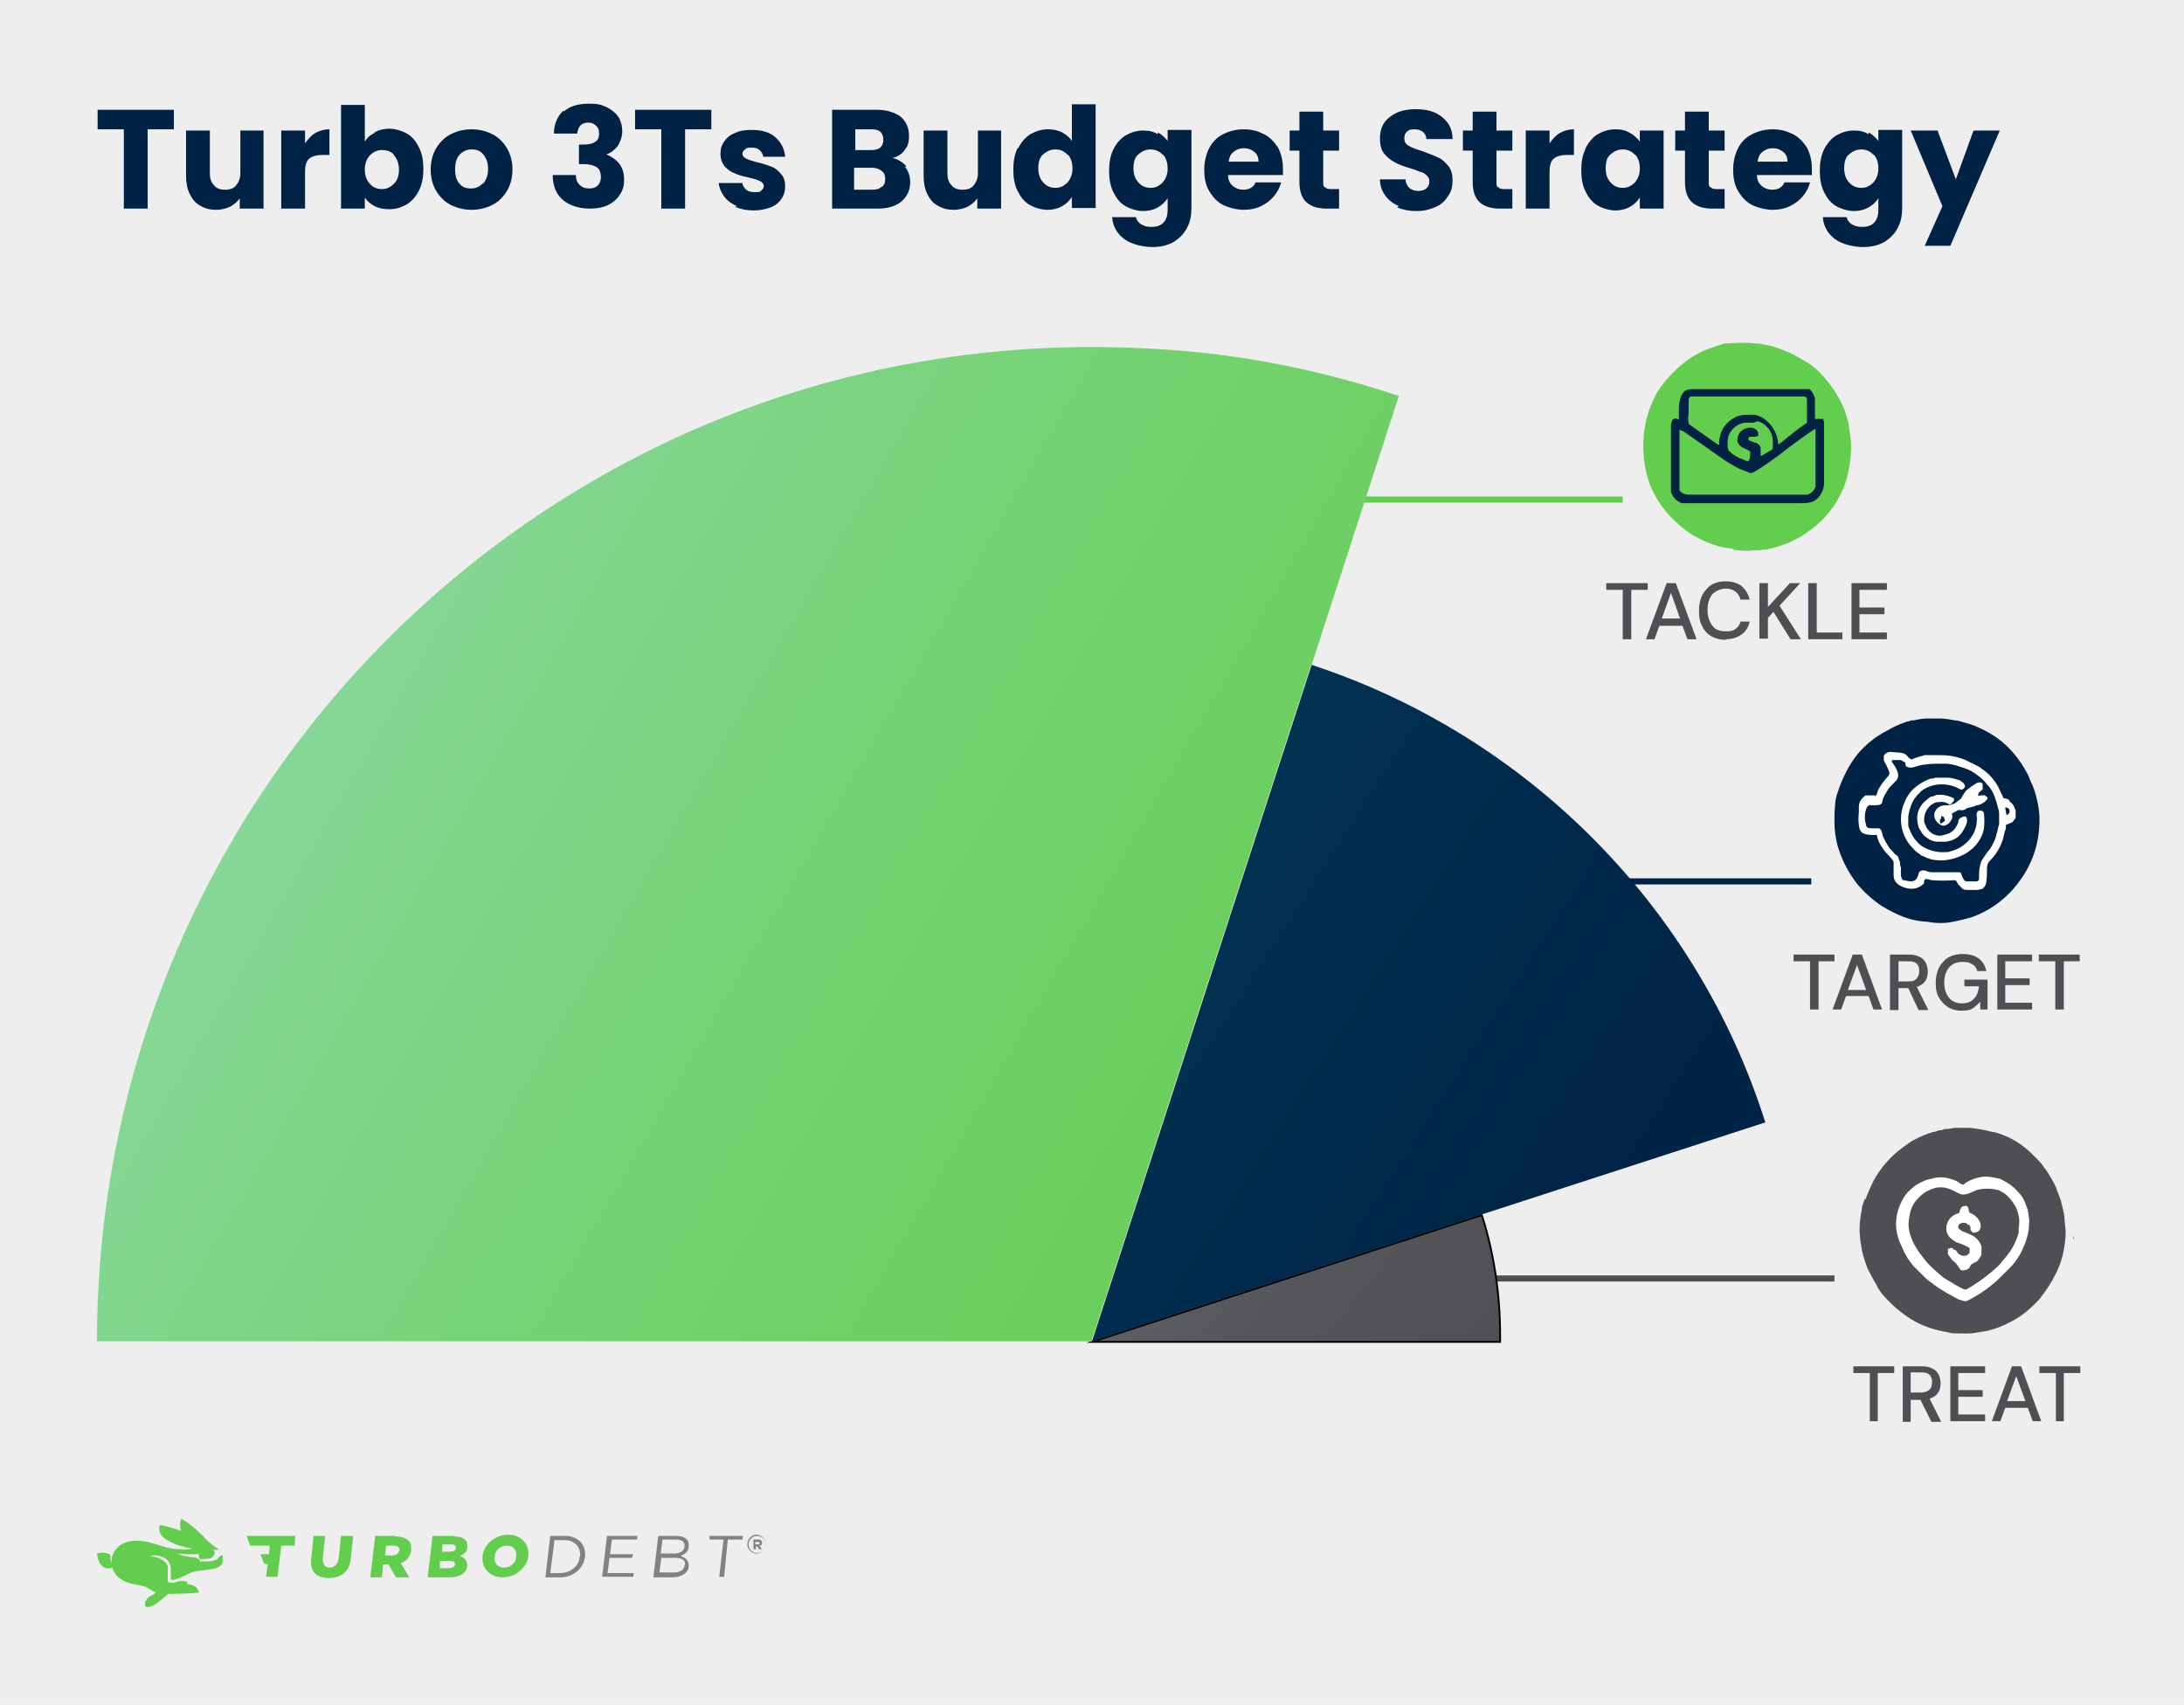
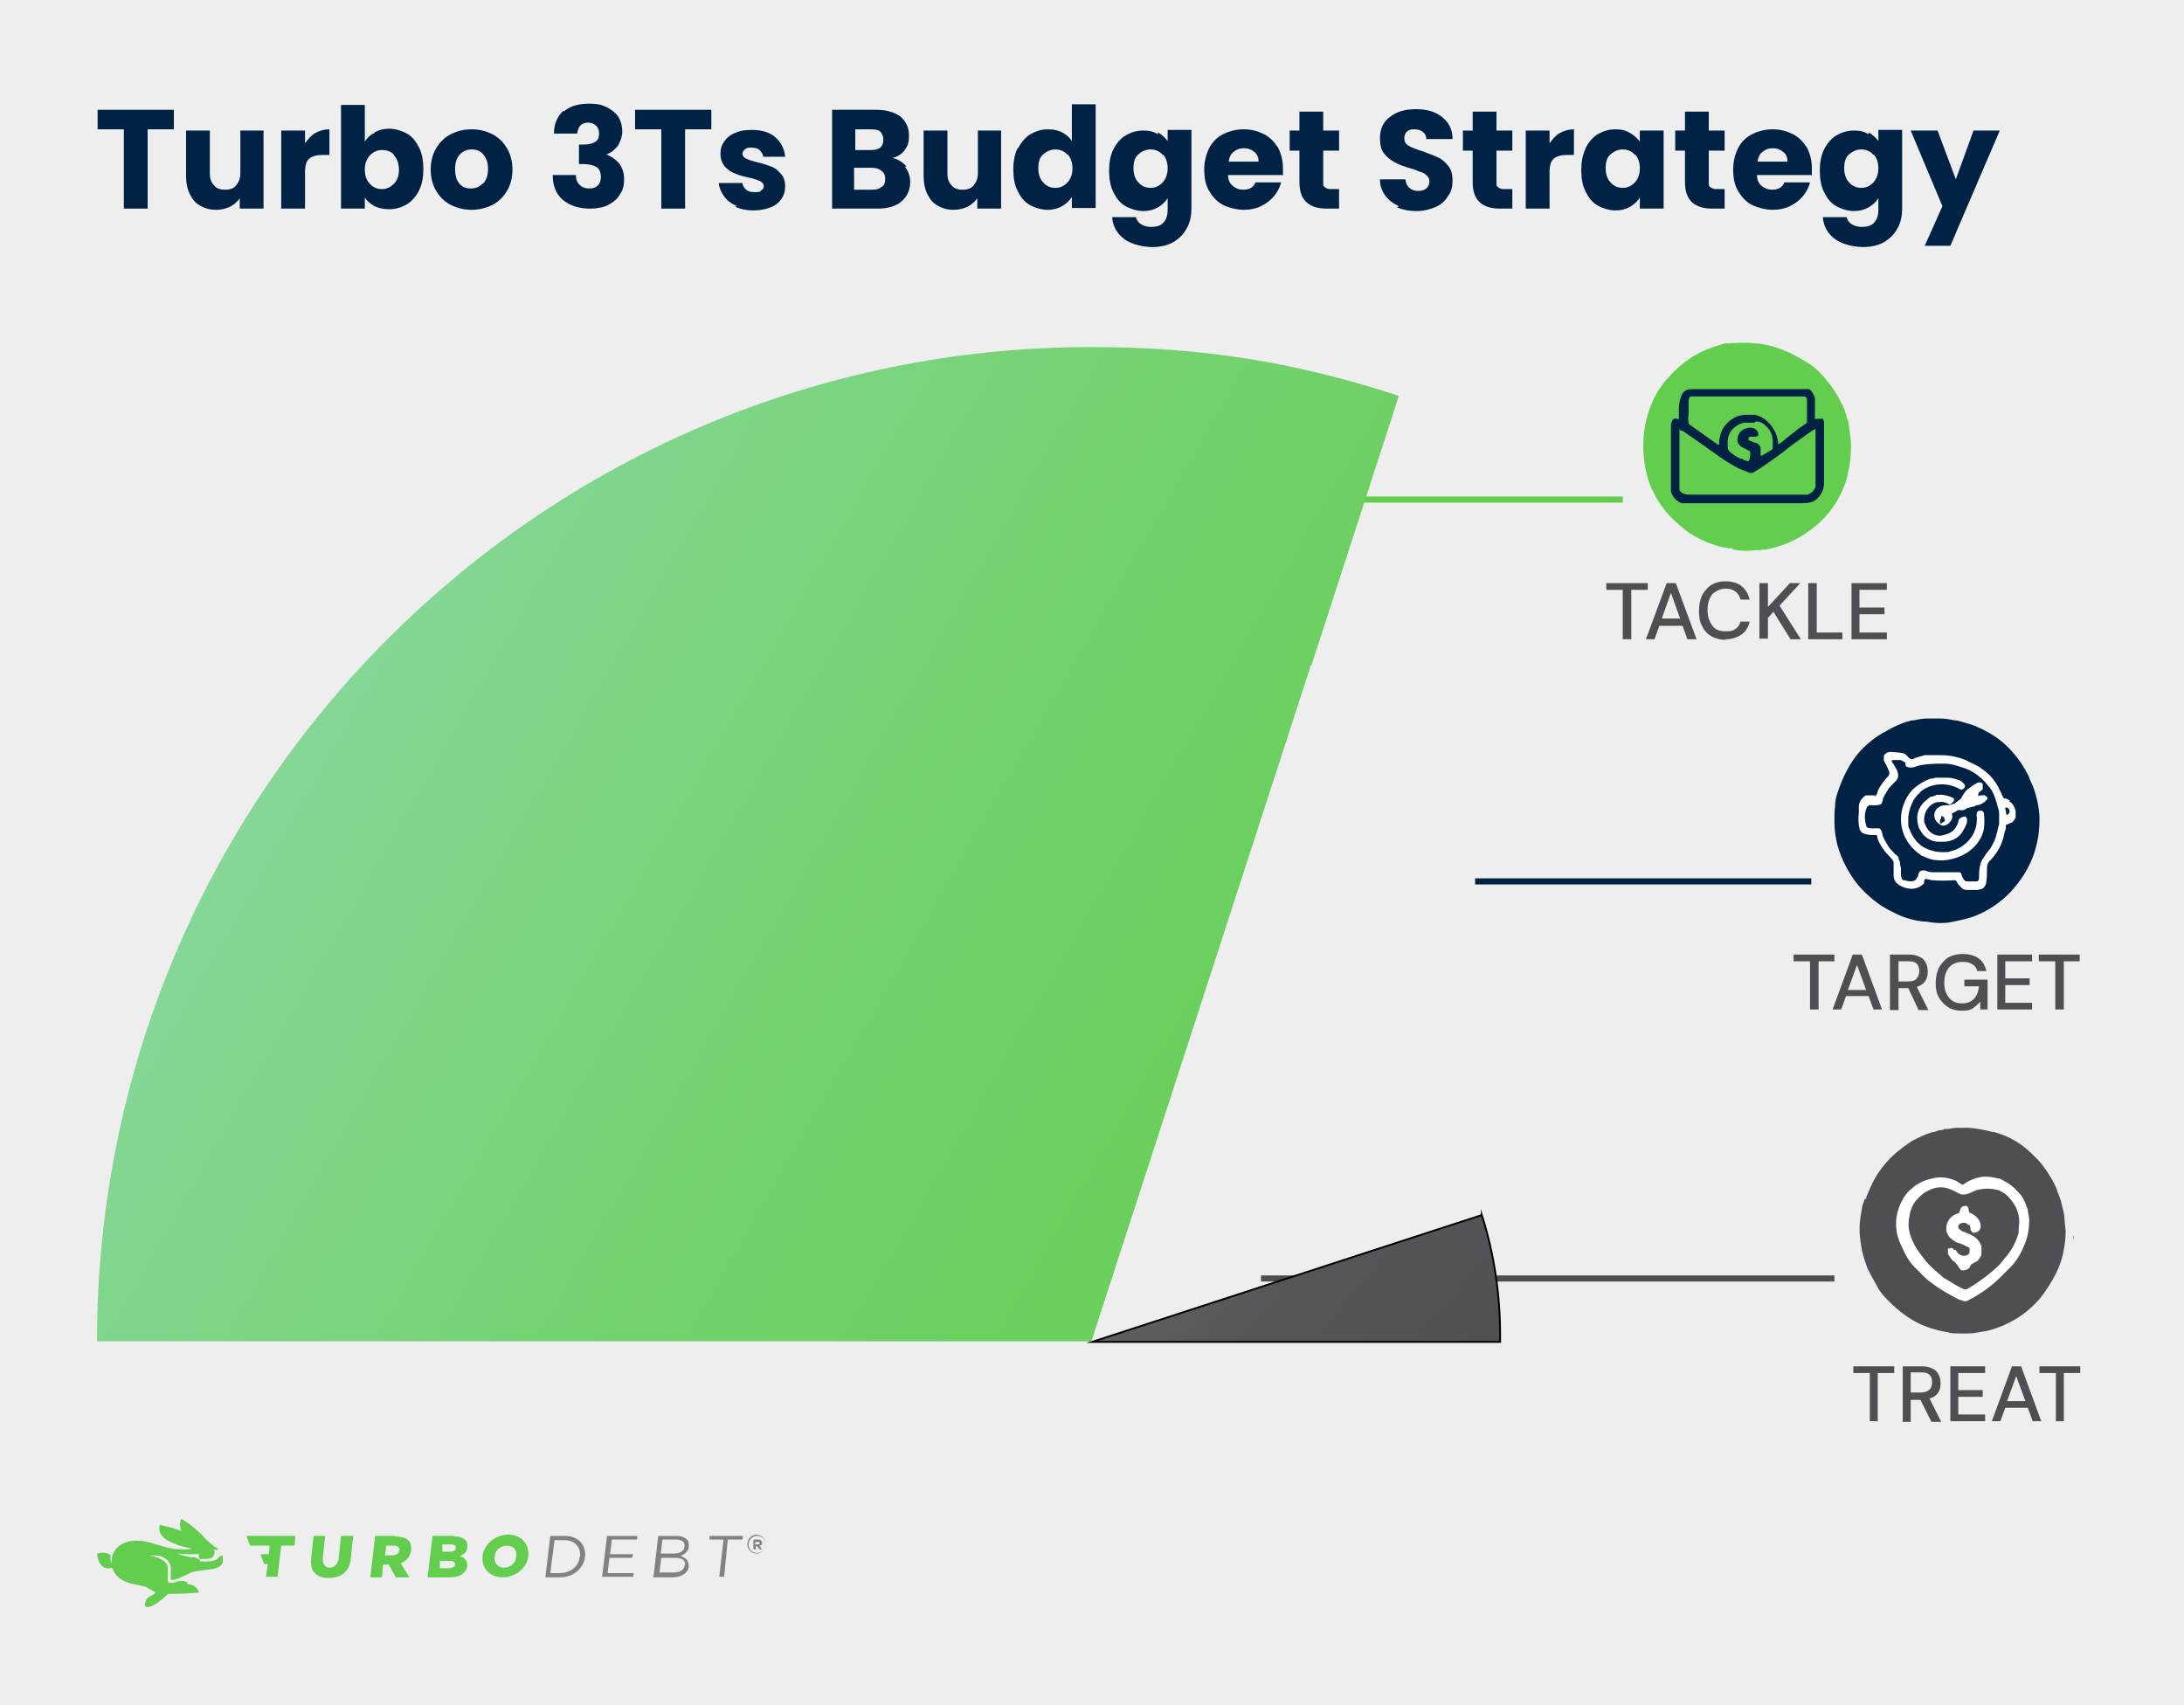
<svg xmlns="http://www.w3.org/2000/svg" id="Layer_1" version="1.1" viewBox="0 0 358 279.5">
  <defs>
    <style>
      .st0, .st1, .st2, .st3 {
        fill: none;
      }

      .st4 {
        fill: url(#linear-gradient2);
      }

      .st5 {
        fill: url(#linear-gradient1);
      }

      .st6 {
        fill: #828282;
      }

      .st1 {
        stroke: #4d4f53;
      }

      .st1, .st7, .st2, .st3 {
        stroke-miterlimit: 10;
      }

      .st8 {
        fill: #024;
      }

      .st7 {
        fill: url(#linear-gradient);
        stroke: #000;
        stroke-width: .3px;
      }

      .st9 {
        fill: #4d4f53;
      }

      .st10 {
        fill: #fff;
      }

      .st11 {
        fill: #63ce4d;
      }

      .st2 {
        stroke: #024;
      }

      .st12 {
        fill: #eee;
      }

      .st13 {
        fill: #636462;
      }

      .st3 {
        stroke: #63ce4d;
      }
    </style>
    <linearGradient id="linear-gradient" x1="136.8" y1="146.5" x2="244.1" y2="237.8" gradientUnits="userSpaceOnUse">
      <stop offset="0" stop-color="#828282" />
      <stop offset=".4" stop-color="#68696b" />
      <stop offset=".7" stop-color="#545659" />
      <stop offset="1" stop-color="#4d4f53" />
    </linearGradient>
    <linearGradient id="linear-gradient1" x1="120.9" y1="113.5" x2="305.2" y2="231.6" gradientUnits="userSpaceOnUse">
      <stop offset="0" stop-color="#00516d" />
      <stop offset=".2" stop-color="#004260" />
      <stop offset=".4" stop-color="#003050" />
      <stop offset=".7" stop-color="#002547" />
      <stop offset="1" stop-color="#024" />
    </linearGradient>
    <linearGradient id="linear-gradient2" x1="53" y1="102.4" x2="339.3" y2="267.1" gradientUnits="userSpaceOnUse">
      <stop offset="0" stop-color="#87d899" />
      <stop offset=".1" stop-color="#7fd589" />
      <stop offset=".3" stop-color="#73d26f" />
      <stop offset=".5" stop-color="#6acf5c" />
      <stop offset=".8" stop-color="#64ce50" />
      <stop offset="1" stop-color="#63ce4d" />
    </linearGradient>
  </defs>
  <rect class="st12" x="0" width="358" height="279.5" />
  <g>
    <path class="st8" d="M28.5,18v3.2h-4.3v13h-3.9v-13h-4.3v-3.2h12.5Z" />
    <path class="st8" d="M43.2,21.4v12.8h-3.9v-1.7c-.4.6-.9,1-1.6,1.4-.7.3-1.4.5-2.3.5s-1.8-.2-2.6-.7c-.8-.4-1.3-1.1-1.7-1.9-.4-.8-.6-1.8-.6-2.9v-7.5h3.9v7c0,.9.2,1.5.7,2,.4.5,1,.7,1.8.7s1.4-.2,1.8-.7c.4-.5.7-1.1.7-2v-7h3.9Z" />
    <path class="st8" d="M51.7,21.8c.7-.4,1.5-.6,2.3-.6v4.2h-1.1c-1,0-1.7.2-2.2.6-.5.4-.7,1.2-.7,2.2v6h-3.9v-12.8h3.9v2.1c.5-.7,1-1.3,1.7-1.7Z" />
    <path class="st8" d="M61.4,21.7c.7-.4,1.5-.6,2.4-.6s2,.3,2.9.8c.9.5,1.5,1.3,2,2.3.5,1,.7,2.2.7,3.5s-.2,2.5-.7,3.5c-.5,1-1.2,1.8-2,2.3-.9.5-1.8.8-2.9.8s-1.7-.2-2.4-.5c-.7-.4-1.2-.8-1.6-1.4v1.8h-3.9v-17h3.9v6c.4-.6.9-1.1,1.6-1.4ZM64.6,25.4c-.5-.6-1.2-.8-2-.8s-1.4.3-2,.9c-.5.6-.8,1.3-.8,2.3s.3,1.8.8,2.3c.5.6,1.2.9,2,.9s1.4-.3,2-.9c.6-.6.8-1.4.8-2.3s-.3-1.8-.8-2.3Z" />
    <path class="st8" d="M73.9,33.6c-1-.5-1.8-1.3-2.4-2.3-.6-1-.9-2.2-.9-3.5s.3-2.5.9-3.5c.6-1,1.4-1.8,2.4-2.3,1-.5,2.1-.8,3.4-.8s2.4.3,3.4.8c1,.5,1.8,1.3,2.4,2.3.6,1,.9,2.2.9,3.5s-.3,2.5-.9,3.5c-.6,1-1.4,1.8-2.4,2.3-1,.5-2.2.8-3.4.8s-2.4-.3-3.4-.8ZM79.2,30.1c.5-.6.8-1.3.8-2.4s-.3-1.8-.8-2.4c-.5-.6-1.1-.8-1.9-.8s-1.4.3-1.9.8c-.5.5-.8,1.3-.8,2.4s.2,1.8.7,2.4c.5.6,1.1.8,1.9.8s1.4-.3,1.9-.8Z" />
    <path class="st8" d="M92.4,18.3c1-.9,2.4-1.3,4.1-1.3s2.1.2,3,.6c.8.4,1.4.9,1.9,1.6.4.7.6,1.5.6,2.3s-.3,1.8-.8,2.5c-.5.6-1.1,1.1-1.8,1.3h0c.9.4,1.6.9,2.1,1.5.5.7.8,1.5.8,2.6s-.2,1.8-.7,2.5c-.4.7-1.1,1.3-1.9,1.7s-1.8.6-3,.6c-1.8,0-3.3-.5-4.4-1.4-1.1-.9-1.7-2.3-1.7-4.1h3.8c0,.7.2,1.2.6,1.6.4.4.9.6,1.6.6s1.1-.2,1.4-.5c.3-.3.5-.8.5-1.4s-.2-1.3-.7-1.6c-.5-.3-1.2-.5-2.2-.5h-.7v-3.2h.7c.8,0,1.4-.1,1.9-.4.5-.3.7-.7.7-1.4s-.2-1-.5-1.3c-.3-.3-.7-.5-1.3-.5s-1,.2-1.3.5c-.3.4-.4.8-.5,1.3h-3.8c0-1.6.6-2.9,1.6-3.8Z" />
    <path class="st8" d="M116.6,18v3.2h-4.3v13h-3.9v-13h-4.3v-3.2h12.5Z" />
    <path class="st8" d="M120.8,33.8c-.9-.4-1.6-.9-2.1-1.6-.5-.7-.8-1.4-.9-2.2h3.9c0,.4.3.8.6,1.1.4.3.8.4,1.4.4s.9,0,1.1-.3c.3-.2.4-.4.4-.7s-.2-.6-.6-.8c-.4-.2-1-.4-1.9-.6-.9-.2-1.7-.4-2.3-.7-.6-.2-1.1-.6-1.6-1.1-.4-.5-.7-1.2-.7-2.1s.2-1.4.6-2c.4-.6,1-1.1,1.8-1.4.8-.4,1.7-.5,2.8-.5,1.6,0,2.9.4,3.8,1.2.9.8,1.5,1.9,1.6,3.2h-3.6c0-.4-.3-.8-.6-1.1-.3-.3-.8-.4-1.3-.4s-.8,0-1.1.3c-.2.2-.4.4-.4.7s.2.6.6.8c.4.2,1,.4,1.8.6,1,.2,1.7.5,2.3.7.6.2,1.1.6,1.6,1.2.5.5.7,1.2.7,2.1,0,.8-.2,1.4-.6,2-.4.6-1,1.1-1.8,1.4-.8.3-1.7.5-2.8.5s-2.1-.2-3-.6Z" />
    <path class="st8" d="M148.3,27.3c.6.7.9,1.6.9,2.5,0,1.4-.5,2.4-1.4,3.2-.9.8-2.3,1.2-3.9,1.2h-7.5v-16.2h7.3c1.6,0,2.9.4,3.9,1.1.9.8,1.4,1.8,1.4,3.1s-.2,1.7-.7,2.4-1.2,1.1-2,1.3c.9.2,1.7.7,2.3,1.4ZM140.2,24.6h2.6c.6,0,1.1-.1,1.5-.4.3-.3.5-.7.5-1.3s-.2-1-.5-1.3-.8-.4-1.5-.4h-2.6v3.4ZM144.6,30.6c.4-.3.5-.7.5-1.3s-.2-1-.6-1.3c-.4-.3-.9-.5-1.6-.5h-2.9v3.6h2.9c.7,0,1.2-.1,1.5-.4Z" />
    <path class="st8" d="M164.1,21.4v12.8h-3.9v-1.7c-.4.6-.9,1-1.6,1.4-.7.3-1.4.5-2.3.5s-1.8-.2-2.6-.7c-.8-.4-1.3-1.1-1.7-1.9-.4-.8-.6-1.8-.6-2.9v-7.5h3.9v7c0,.9.2,1.5.7,2,.4.5,1,.7,1.8.7s1.4-.2,1.8-.7c.4-.5.7-1.1.7-2v-7h3.9Z" />
    <path class="st8" d="M166.9,24.3c.5-1,1.2-1.8,2-2.3.9-.5,1.8-.8,2.9-.8s1.6.2,2.3.5c.7.4,1.2.8,1.6,1.4v-6h3.9v17h-3.9v-1.8c-.4.6-.9,1.1-1.6,1.5s-1.5.6-2.4.6-2-.3-2.9-.8c-.9-.5-1.5-1.3-2-2.3-.5-1-.7-2.2-.7-3.5s.2-2.5.7-3.5ZM175,25.4c-.5-.6-1.2-.9-2-.9s-1.4.3-2,.8-.8,1.3-.8,2.3.3,1.8.8,2.3c.5.6,1.2.9,2,.9s1.4-.3,2-.9c.5-.6.8-1.3.8-2.3s-.3-1.8-.8-2.3Z" />
    <path class="st8" d="M189.8,21.7c.7.4,1.2.9,1.6,1.4v-1.8h3.9v12.8c0,1.2-.2,2.3-.7,3.2-.5,1-1.2,1.7-2.1,2.3-1,.6-2.2.9-3.6.9s-3.4-.4-4.6-1.3c-1.2-.9-1.9-2.1-2-3.6h3.9c.1.5.4.9.9,1.2.5.3,1,.4,1.7.4s1.5-.2,1.9-.7c.5-.5.7-1.2.7-2.2v-1.8c-.4.6-.9,1.1-1.6,1.5-.7.4-1.5.6-2.4.6s-2-.3-2.9-.8c-.9-.5-1.5-1.3-2-2.3-.5-1-.7-2.2-.7-3.5s.2-2.5.7-3.5c.5-1,1.2-1.8,2-2.3.9-.5,1.8-.8,2.9-.8s1.7.2,2.4.6ZM190.6,25.4c-.5-.6-1.2-.9-2-.9s-1.4.3-2,.8-.8,1.3-.8,2.3.3,1.8.8,2.3c.5.6,1.2.9,2,.9s1.4-.3,2-.9c.5-.6.8-1.3.8-2.3s-.3-1.8-.8-2.3Z" />
    <path class="st8" d="M210.2,28.7h-8.9c0,.8.3,1.4.8,1.8.5.4,1,.6,1.7.6,1,0,1.7-.4,2-1.2h4.2c-.2.8-.6,1.6-1.2,2.3-.6.7-1.3,1.2-2.1,1.6s-1.8.6-2.8.6-2.4-.3-3.4-.8c-1-.5-1.7-1.3-2.3-2.3-.6-1-.8-2.2-.8-3.5s.3-2.5.8-3.5c.5-1,1.3-1.8,2.3-2.3,1-.5,2.1-.8,3.4-.8s2.3.3,3.3.8c1,.5,1.7,1.3,2.3,2.2.5,1,.8,2.1.8,3.4s0,.8,0,1.2ZM206.3,26.5c0-.7-.2-1.2-.7-1.6-.5-.4-1-.6-1.7-.6s-1.2.2-1.7.6c-.5.4-.7.9-.8,1.6h4.9Z" />
    <path class="st8" d="M219.5,30.9v3.3h-2c-1.4,0-2.5-.3-3.3-1-.8-.7-1.2-1.8-1.2-3.4v-5.1h-1.6v-3.3h1.6v-3.1h3.9v3.1h2.6v3.3h-2.6v5.2c0,.4,0,.7.3.8.2.2.5.3.9.3h1.4Z" />
    <path class="st8" d="M229.3,33.8c-.9-.4-1.7-1-2.2-1.7-.6-.8-.9-1.7-.9-2.7h4.2c0,.6.3,1.1.6,1.4.4.3.8.5,1.4.5s1-.1,1.4-.4c.3-.3.5-.6.5-1.1s-.1-.7-.4-1c-.3-.3-.6-.5-1-.6s-.9-.4-1.7-.6c-1-.3-1.9-.6-2.6-1s-1.2-.8-1.7-1.4c-.5-.6-.7-1.5-.7-2.5,0-1.5.5-2.7,1.6-3.5,1.1-.9,2.5-1.3,4.3-1.3s3.2.4,4.3,1.3,1.7,2,1.7,3.6h-4.3c0-.5-.2-.9-.6-1.2-.4-.3-.8-.4-1.4-.4s-.9.1-1.2.4c-.3.3-.4.6-.4,1.1s.2.9.7,1.2c.5.3,1.3.6,2.3.9,1,.4,1.9.7,2.5,1,.7.3,1.2.8,1.7,1.4.5.6.7,1.4.7,2.4s-.2,1.8-.7,2.5c-.5.8-1.1,1.4-2,1.8s-1.9.7-3.2.7-2.2-.2-3.2-.6Z" />
    <path class="st8" d="M247.9,30.9v3.3h-2c-1.4,0-2.5-.3-3.3-1-.8-.7-1.2-1.8-1.2-3.4v-5.1h-1.6v-3.3h1.6v-3.1h3.9v3.1h2.6v3.3h-2.6v5.2c0,.4,0,.7.3.8.2.2.5.3.9.3h1.4Z" />
    <path class="st8" d="M255.7,21.8c.7-.4,1.5-.6,2.3-.6v4.2h-1.1c-1,0-1.7.2-2.2.6-.5.4-.7,1.2-.7,2.2v6h-3.9v-12.8h3.9v2.1c.5-.7,1-1.3,1.7-1.7Z" />
    <path class="st8" d="M259.9,24.3c.5-1,1.2-1.8,2-2.3.9-.5,1.8-.8,2.9-.8s1.7.2,2.4.6c.7.4,1.2.9,1.6,1.4v-1.8h3.9v12.8h-3.9v-1.8c-.4.6-.9,1.1-1.6,1.5-.7.4-1.5.6-2.4.6s-2-.3-2.9-.8c-.9-.5-1.5-1.3-2-2.3-.5-1-.7-2.2-.7-3.5s.2-2.5.7-3.5ZM268,25.4c-.5-.6-1.2-.9-2-.9s-1.4.3-2,.8-.8,1.3-.8,2.3.3,1.8.8,2.3c.5.6,1.2.9,2,.9s1.4-.3,2-.9c.5-.6.8-1.3.8-2.3s-.3-1.8-.8-2.3Z" />
    <path class="st8" d="M282.7,30.9v3.3h-2c-1.4,0-2.5-.3-3.3-1-.8-.7-1.2-1.8-1.2-3.4v-5.1h-1.6v-3.3h1.6v-3.1h3.9v3.1h2.6v3.3h-2.6v5.2c0,.4,0,.7.3.8.2.2.5.3.9.3h1.4Z" />
    <path class="st8" d="M296.9,28.7h-8.9c0,.8.3,1.4.8,1.8.5.4,1,.6,1.7.6,1,0,1.7-.4,2-1.2h4.2c-.2.8-.6,1.6-1.2,2.3-.6.7-1.3,1.2-2.1,1.6s-1.8.6-2.8.6-2.4-.3-3.4-.8c-1-.5-1.7-1.3-2.3-2.3-.6-1-.8-2.2-.8-3.5s.3-2.5.8-3.5c.5-1,1.3-1.8,2.3-2.3,1-.5,2.1-.8,3.4-.8s2.3.3,3.3.8c1,.5,1.7,1.3,2.3,2.2.5,1,.8,2.1.8,3.4s0,.8,0,1.2ZM293,26.5c0-.7-.2-1.2-.7-1.6-.5-.4-1-.6-1.7-.6s-1.2.2-1.7.6c-.5.4-.7.9-.8,1.6h4.9Z" />
    <path class="st8" d="M306.3,21.7c.7.4,1.2.9,1.6,1.4v-1.8h3.9v12.8c0,1.2-.2,2.3-.7,3.2-.5,1-1.2,1.7-2.1,2.3-1,.6-2.2.9-3.6.9s-3.4-.4-4.6-1.3c-1.2-.9-1.9-2.1-2-3.6h3.9c.1.5.4.9.9,1.2.5.3,1,.4,1.7.4s1.5-.2,1.9-.7c.5-.5.7-1.2.7-2.2v-1.8c-.4.6-.9,1.1-1.6,1.5-.7.4-1.5.6-2.4.6s-2-.3-2.9-.8c-.9-.5-1.5-1.3-2-2.3-.5-1-.7-2.2-.7-3.5s.2-2.5.7-3.5c.5-1,1.2-1.8,2-2.3.9-.5,1.8-.8,2.9-.8s1.7.2,2.4.6ZM307.1,25.4c-.5-.6-1.2-.9-2-.9s-1.4.3-2,.8-.8,1.3-.8,2.3.3,1.8.8,2.3c.5.6,1.2.9,2,.9s1.4-.3,2-.9c.5-.6.8-1.3.8-2.3s-.3-1.8-.8-2.3Z" />
    <path class="st8" d="M327.8,21.4l-8.1,18.9h-4.2l2.9-6.5-5.2-12.4h4.4l3,8,2.9-8h4.3Z" />
  </g>
  <line class="st1" x1="206.7" y1="209.6" x2="300.7" y2="209.6" />
  <line class="st2" x1="241.8" y1="144.5" x2="296.9" y2="144.5" />
  <line class="st3" x1="215" y1="81.9" x2="266" y2="81.9" />
  <g>
    <path class="st0" d="M334,169.6l-44.6,14.5-46.5,15.1c1.9,6.3,3,12.9,3,19.8s0,.7,0,1h96.1c0-18-2.4-33.2-8-50.4Z" />
    <path class="st0" d="M289.4,184.1l44.6-14.5c-16.7-51.4-53.3-88-104.7-104.7l-14.3,44.1c35.3,11.5,63.2,39.6,74.4,75.1Z" />
    <path class="st7" d="M242.9,199.2l-63.9,20.8h66.9c0-.3,0-.7,0-1,0-6.9-1-13.5-3-19.8Z" />
-     <path class="st5" d="M289.4,184.1c-11.2-35.5-39.1-63.5-74.4-75.1l-36,110.9,63.9-20.8,46.5-15.1Z" />
    <path class="st4" d="M215,109l14.3-44.1c-17.1-5.6-32.4-8-50.4-8-90,0-163,73-163,163h163l36-110.9Z" />
  </g>
  <g>
    <g>
      <path class="st9" d="M266,104.8v-8.1h-2.7v-1.1h6.8v1.1h-2.7v8.1h-1.4Z" />
      <path class="st9" d="M269.8,104.8l3.4-9.2h1.5l3.4,9.2h-1.5l-.8-2.2h-3.8l-.8,2.2h-1.5ZM272.4,101.4h3l-1.5-4.2-1.5,4.2Z" />
      <path class="st9" d="M282.9,104.9c-.9,0-1.7-.2-2.4-.6-.7-.4-1.2-1-1.5-1.7-.4-.7-.5-1.5-.5-2.5s.2-1.8.5-2.5c.4-.7.9-1.3,1.5-1.7.7-.4,1.4-.6,2.4-.6s2,.3,2.6.8,1.1,1.3,1.3,2.2h-1.5c-.1-.5-.4-1-.8-1.3-.4-.3-.9-.5-1.6-.5s-1.6.3-2.2.9c-.5.6-.8,1.5-.8,2.6s.3,1.9.8,2.6,1.3.9,2.2.9,1.2-.1,1.6-.4c.4-.3.7-.7.8-1.2h1.5c-.2.9-.6,1.6-1.3,2.1-.7.5-1.6.8-2.6.8Z" />
      <path class="st9" d="M288.4,104.8v-9.2h1.4v3.9l3.6-3.9h1.7l-3.4,3.7,3.5,5.5h-1.7l-2.8-4.5-.9,1v3.4h-1.4Z" />
      <path class="st9" d="M296.4,104.8v-9.2h1.4v8.1h4.2v1.1h-5.6Z" />
      <path class="st9" d="M303.5,104.8v-9.2h5.8v1.1h-4.5v2.9h4.1v1.1h-4.1v3h4.5v1.1h-5.8Z" />
    </g>
    <g>
      <path class="st11" d="M284.1,89.9c-.2,0-.4,0-.6,0-.4-.1-.8-.1-1.2-.2-1.7-.4-3.3-1.1-4.7-1.9-1-.6-1.6-1.1-2.4-1.8-1.3-1.1-2.6-2.5-3.7-4.4-.6-1.1-1.1-2.1-1.4-3.2-1.3-4.7-.9-9.6,1.4-13.8.2-.4.5-.8.7-1.1.3-.4.6-.9,1.1-1.4,1.4-1.6,3-3,4.8-4,1.4-.8,2.7-1.2,4.6-1.8,0,0,.2,0,.2,0,.3,0,.5,0,.7,0,.4-.1.9,0,1.3-.1.5,0,.9,0,1.4,0,.5,0,1,.1,1.5.1.2,0,.6,0,.9.1,1.3.2,2.3.5,2.8.7,1.2.4,2,.8,2.6,1.1,1.2.7,1.9,1.1,2.1,1.2.8.5,1.7,1.2,2.4,2,1.6,1.7,2.9,3.7,3.8,5.9,0,0,.2.6.4,1.4.2.5.3,1,.3,1.4.2,1.2.4,2.5.3,3.8,0,1.1-.2,2.4-.5,3.8-.7,3.1-2.5,6.1-4.9,8.2-.4.4-.9.7-1.4,1.1-2.1,1.6-4.5,2.6-7.2,3.1-.3,0-.6,0-.9.1,0,0-.2,0-.2,0-.1,0-.7,0-1.6.1-.7,0-1.6,0-2.6-.2,0,0,0,0-.1,0" />
      <path class="st8" d="M298.8,68.6c.1.3.2.5.2.6,0,.1,0,.7,0,1.7,0,1.9,0,4.6,0,8.2,0,.9-.3,1.7-.8,2.3-.8,1-1.7,1.1-3.1,1.1-10.9,0-17,0-18.2,0-.5,0-.8,0-1,0,0,0-.1,0-.2,0-.9-.3-1.5-1-1.8-1.9,0,0,0-.1,0-.2,0-3.5,0-6.8,0-10.1,0-.6,0-1,.2-1.3,0,0,0,0,0-.1.3-.3.6-.4,1.1-.1,0,0,0,0,0,0,0-.3,0-.7,0-1,0-1.1,0-1.9.4-2.9.4-.9.9-1.1,1.9-1.1,1.5,0,7.9,0,19,0,0,0,.1,0,.1,0,.4.3.8,1,.9,1.5,0,.8,0,1.9,0,3.3,0,0,0,.1.1.1.3,0,.6-.1.9,0,0,0,0,0,.1,0M291.6,72.8c.3-.2.6-.4.7-.5.8-.7,1.6-1.3,2.5-2,.6-.4,1.1-.8,1.4-1,0,0,0-.1,0-.2,0-1,0-2.2,0-3.6,0-.3-.2-.5-.5-.5-5.6,0-11.7,0-18.3,0,0,0-.1,0-.2,0-.2,0-.4.3-.4.6,0,.1,0,.2,0,.3,0,0,0,.1,0,.2v1.7c0,0,0,0,0,0-.1.5-.1,1,0,1.6,0,0,0,.1,0,.1l4.8,3.4c0,0,.2,0,.2,0v-.7s0,0,0,0c0-.2.1-.4.2-.8,0-.3.2-.7.4-1.1.6-1,1.5-1.7,2.5-2.1.4-.1.9-.2,1.4-.2.6,0,1.1,0,1.4,0,.7.2,1.4.5,2,1.1,1.1,1,1.7,2.3,1.8,3.8,0,0,0,0,0,0M287.5,69.3c-.5,0-1.1,0-1.6,0-.5.1-1,.3-1.5.7-.9.7-1.3,1.7-1.2,2.9,0,.5,0,.9.4,1.2.3.3.9.7,1.7,1.1,0,0,0,0,.1,0,.1,0,.2,0,.3.1.2.2.5.2.7.3.1,0,.3,0,.3-.1.2-.5.2-.9.2-1.3,0-.1,0-.2-.2-.3-.2-.1-.5-.3-1-.5-.4-.2-.7-.5-.9-1,0,0,0,0,0-.2,0-.8.3-1.4,1-1.8.8-.4,1.9-.5,2.4.5,0,0,0,.1,0,.2,0,0,0,0,0,.2,0,0,0,.1,0,.2h-.3c0,.1,0,.1,0,.1h-1c0,0,0,0-.1,0,0,0-.2.2-.2.3,0,.1,0,.3.1.3l1,.4c0,0,.1,0,.2,0,.4.3.7.4.7,1,0,.3,0,.6,0,1,0,0,0,.2.2.1l1.7-1c0,0,.1-.2.1-.3,0-.3,0-.6,0-1,0-.7-.2-1.4-.6-2-.5-.6-1-1.1-1.8-1.3,0,0,0,0-.2,0,0,0,0,0-.1,0M275.3,70.3s0,0,0,0v9.9c0,0,0,.2,0,.2.5.7,1.3.7,2.1.7,5.9,0,12.2,0,18.8,0,0,0,0,0,.1,0,.7-.3,1.1-.7,1.3-1.3,0-.1,0-.8,0-1.9,0-3.4,0-5.8,0-7.2,0,0,0-.2,0-.3,0,0-.1-.1-.2,0-1.4.9-2.7,1.9-4.1,2.9-.6.5-1.1.9-1.8,1.4-1.8,1.3-3.1,2.2-4,2.7-.3.2-.7.2-1,0-1-.4-1.5-.6-1.5-.6-.4-.2-.9-.5-1.6-.9-.3-.2-.8-.5-1.5-1-1.7-1.2-3.5-2.5-5.4-3.8-.4-.3-.6-.4-.6-.4-.2-.1-.4-.1-.5-.2h0Z" />
    </g>
  </g>
  <g>
    <g>
      <path class="st9" d="M296.7,165.5v-7.9h-2.7v-1.1h6.7v1.1h-2.6v7.9h-1.4Z" />
      <path class="st9" d="M300.4,165.5l3.3-9h1.5l3.3,9h-1.4l-.8-2.2h-3.7l-.8,2.2h-1.4ZM303,162.3h2.9l-1.5-4.1-1.5,4.1Z" />
      <path class="st9" d="M309.8,165.5v-9h3.1c.7,0,1.3.1,1.8.4.5.2.8.6,1,1,.2.4.3.9.3,1.4s-.1,1.1-.4,1.5c-.3.5-.8.8-1.4,1l1.9,3.8h-1.6l-1.7-3.6h-1.6v3.6h-1.4ZM311.1,160.9h1.7c.6,0,1.1-.1,1.4-.5s.4-.7.4-1.2-.1-.9-.4-1.2-.7-.4-1.4-.4h-1.6v3.2Z" />
      <path class="st9" d="M321.5,165.7c-.8,0-1.6-.2-2.2-.6-.6-.4-1.1-.9-1.5-1.6-.4-.7-.5-1.5-.5-2.4s.2-1.7.5-2.4c.4-.7.9-1.3,1.5-1.7.7-.4,1.5-.6,2.4-.6s1.9.2,2.6.7c.7.5,1.1,1.2,1.3,2.1h-1.5c-.1-.5-.4-.9-.8-1.1-.4-.3-.9-.4-1.6-.4-.9,0-1.7.3-2.2.9-.5.6-.8,1.4-.8,2.5s.3,1.9.8,2.5c.5.6,1.2.9,2.1.9s1.6-.3,2-.8c.5-.5.7-1.2.8-2h-2.4v-1.1h3.8v4.9h-1.2v-1.3c-.4.5-.8.8-1.2,1.1s-1,.4-1.8.4Z" />
      <path class="st9" d="M327.4,165.5v-9h5.7v1.1h-4.4v2.8h4v1.1h-4v2.9h4.4v1.1h-5.7Z" />
      <path class="st9" d="M336.9,165.5v-7.9h-2.7v-1.1h6.7v1.1h-2.6v7.9h-1.4Z" />
    </g>
    <g>
      <path class="st8" d="M315.7,151.1s0,0,0,0c-1.8-.1-3.5-.6-5.1-1.4-1-.5-1.4-.7-2.2-1.2-1.6-1.1-2.9-2.3-3.9-3.5-1.5-1.9-2.6-4-3.3-6.4-.3-1.2-.5-2.5-.5-3.8,0-1,0-1.8.1-2.6,0-.9.2-1.7.5-2.5.8-2.4,1.9-4.5,3.3-6.2,1.2-1.4,2.9-2.8,4.7-3.7,1-.6,2.1-1.1,3.3-1.5.2,0,.5-.1.7-.2.3,0,.4,0,.4,0,.9-.2,1.6-.3,2-.3.4,0,1.2,0,2.4,0,.1,0,.9,0,2.3.3.6,0,1,.2,1.4.3.6.2,1.2.3,1.9.6,1.7.7,3.3,1.6,4.7,2.8,1.6,1.4,2.9,3.1,3.9,5,.2.3.3.6.4.9.1.3.3.7.5,1.1.6,1.6,1,3.3,1.1,5,.1,3.5-.7,6.7-2.6,9.7-.1.2-.5.7-1,1.4-.4.5-.8,1-1.1,1.3-1.7,1.8-3.8,3.2-6.2,4.1-.6.2-1.7.5-3.2.8-1.3.3-2.7.3-4.4,0,0,0,0,0,0,0" />
-       <path class="st13" d="M325.1,130.3s0,0,0,0c0,0,0,0,0,0,0,0,0,0,0,0,0,0,0,0,0,0h0Z" />
+       <path class="st13" d="M325.1,130.3s0,0,0,0c0,0,0,0,0,0,0,0,0,0,0,0,0,0,0,0,0,0Z" />
      <g>
        <path class="st10" d="M307.2,130.6c.2,0,.3-.1.4-.3.2-.5.2-.8.5-1.2.4-.7.8-1.1,1-1.4.2-.2.5-.5.6-.8,0,0,0-.1,0-.2,0,0,0-.3-.2-.6-.2-.5-.4-.9-.7-1.4,0,0,0-.3,0-.7,0,0,0-.1,0-.1.3-.5.8-.7,1.4-.6,1,.1,1.9,0,2.4.6.2.3.5.5.7.6,0,0,0,0,.1,0,.6-.3,1.4-.5,2.1-.7.2,0,.4,0,.6,0,.3,0,.6,0,.9,0,1.1,0,2,0,2.5.1.3,0,.6.1.7.1,0,0,0,0,0,0,.9.2,1.5.4,1.7.5.2,0,.6.3,1.5.7.6.3,1.1.5,1.4.8,1.2.8,2.1,1.8,2.8,3.1.1.3.4.8.8,1.7,0,0,0,.1.2.1.2,0,.5.1.8.3,0,0,0,0,0,.1,0,0,0,0,0,0,0,0,0,0,0,.1.5.3.8.8,1,1.5,0,.4,0,.7,0,1,0,0,0,.1,0,.2-.2.3-.5.7-.7.8,0,0,0,0-.1,0-.2.1-.4.2-.7.3,0,0-.1,0-.1.1,0,.1,0,.3,0,.5-.3.9-.4,1.4-.4,1.5-.4,1.5-1.2,2.8-2.3,3.9-.3.3-.4.7-.4,1.3,0,.7,0,1.4-.1,2,0,.4-.2.8-.5,1.1-.2.2-.6.2-.9.3,0,0-.2,0-.3,0-.7,0-1.1,0-1.3,0-.4,0-.8,0-1.1-.4-.2-.2-.3-.3-.4-.4,0,0,0,0-.1-.1l-.3-.5c0-.1-.2-.2-.3-.2-1.3.1-2.5.1-3.8,0,0,0,0,0,0,0l-.8-.2c0,0-.1,0-.2,0l-.2.3s0,0,0,0c0,.3,0,.5-.1.5-1.1,1.1-2.7,1-4,.2-.6-.4-.9-.9-.9-1.6,0-.6,0-1.2,0-1.9,0,0,0-.2,0-.3-.4-.8-1.2-1.3-1.7-2.1-.5-.7-.9-1.4-1-2.1,0-.2-.2-.3-.3-.2-.8,0-1.5,0-2.2-.4,0,0-.2-.2-.4-.6,0,0,0,0,0-.1-.2-.8-.2-1.7-.1-2.6,0-.3,0-.6,0-.9,0-.4.1-.7.2-.9.2-.4.5-.7.9-1,0,0,0,0,.2,0h1.5M312.3,125c-.4-.2-.7-.4-.8-.4-.6,0-.9,0-.9,0-.2,0-.3,0-.3,0-.2,0-.3.3-.1.4.6.9,1.5,2.2.5,3.1-.6.6-1,1-1.2,1.3,0,0-.2.4-.6,1,0,.1-.1.3-.2.4l-.2.8c0,.1-.1.2-.3.3-.5.2-1.3.1-1.7.1,0,0,0,0-.1,0-.3.2-.4.3-.4.4-.4.9-.4,1.9-.1,2.9,0,.3.3.5.7.5.6,0,1,0,1.3,0,.5,0,.6.7.7,1.1,0,0,0,0,0,.1.3.7.7,1.4,1.1,2,.2.3.6.6.8.9.2.2.6.4.7.7,0,.2.1.4.2.6.1.3,0,.7.2,1,0,0,0,.2,0,.3,0,.6-.1,1.3.3,1.8,0,0,.1,0,.2,0,.8.2,1.7.4,2.1-.3.2-.4.3-.6.3-.8,0,0,0,0,0,0,0,0,0,0,0,0,0,0,0,0,0,0,.1-.3.3-.5.7-.5,0,0,0,0,0,0,.3,0,.5,0,.8.2.2,0,.4.1.7.1,1.3,0,2.8,0,4.3,0,.3,0,.4,0,.5.3.1.4.4,1.1.8,1.2.5,0,1.1,0,1.7,0,.2,0,.4-.2.4-.4,0-.7,0-1.6.2-2.3.1-.4.2-.7.3-.8.3-.5.7-1.1,1.2-1.7.2-.2.4-.6.8-1.4.1-.2.2-.5.3-.8,0-.2.1-.4.2-.8.1-.5.2-.9.3-1.2,0-.3,0-.8,0-1.4,0-.4,0-.8-.2-1.3-.3-1.2-.6-2.2-1.2-3.1,0,0,0,0,0,0,0,0-.2-.3-.5-.6-.6-.8-1.3-1.4-2.2-2-.6-.4-1.3-.7-2.3-1-.9-.3-1.7-.5-2.5-.5-1.3,0-2.5,0-3.7.2-.9.1-1.8.8-2.7.2,0,0,0,0,0,0s0,0,0,0c0,0,0,0,0,0M328.7,132.5l.2,1.1s0,0,0,0h0c.3,0,.6-.4.5-.7,0-.3-.4-.6-.7-.5h0s0,0,0,0h0Z" />
        <path class="st10" d="M314.4,130.2c-.2.3-.6.7-.8,1.1-.4.8-.7,1.7-.8,2.6,0,0,0,.4,0,1,0,.4,0,.8.2,1,.4,1.2,1.1,2.1,2,2.8.9.6,2.4,1.1,3.7,1,.5,0,.8,0,.9-.1,1.3-.3,2.3-.9,3.2-1.9,1-1.2,1.4-2.6,1.2-4.2,0-.3.2-.6.5-.6h.2c.2,0,.4.1.5.4.1.9.1,1.7,0,2.6-.4,2-1.9,3.6-3.7,4.4-1.4.6-2.8.9-4.2.7-.6,0-1.4-.3-2.2-.7,0,0,0,0-.1,0-.2-.2-.5-.4-.8-.6-.8-.7-1.5-1.5-2-2.6-.4-.9-.6-1.8-.6-2.8,0-1,.2-1.9.6-2.8.3-.8.9-1.7,1.6-2.3.7-.6,1.5-1.1,2.5-1.5.3-.1.6,0,.9-.2,0,0,.2,0,.3,0,.9,0,1.5,0,1.8,0,.6,0,1.2.2,1.8.4,0,0,0,0,.1,0,.4.3.7.4.9.9,0,0,0,0,0,.1,0,.3-.5.7-.8.5-1.9-1.1-4.3-1.1-6.1.1-.3.2-.5.4-.7.7h0Z" />
        <path class="st10" d="M324.2,130.6c-.2,0-.3,0-.4.2,0,0,0,0,0,0s0,0,0,0l.3-.3c.2,0,.4-.1.6-.1,0,0,.1,0,.2,0h.3c0-.2,0-.1.1,0,0,0,.1,0,.3.2.3.1.2.5,0,.6,0,0-.1,0-.2.2,0,0,0,0,0,0-.4.3-.7.5-1.2.6,0,0,0,0,0,0,0,0,0,0,0,0-.2,0-.3,0-.4.1,0,0,0,.1-.2.1l-1.2.3s0,0,0,0c-.3.3-.7.4-1.1.3,0,0-.2,0-.3,0l-.9.5c-.1,0-.2.2-.1.4.2.4-.4,1.2-.7,1.4-.5.3-.9.4-1.4,0-.4-.3-.7-.6-.8-1.1-.1-.5,0-.9.3-1.3.4-.5,1-.7,1.7-.7.4,0,.6,0,1-.2,0,0,0,0,.1,0,0,0,.1,0,.1,0l1.2-.9s0,0,0-.1c.4-.7.7-1.1.9-1.3.4-.3.9-.7,1.6-1.1.3-.2,1-.2,1,.2,0,.2,0,.4,0,.6,0,0,0,.1,0,.2,0,0-.2.2-.7.6,0,0,0,.1,0,.2M318.4,133.8h-.2c0,.1,0,.1,0,.2,0,.2-.1.3-.2.4,0,0,0,0,0,.1,0,.1,0,.2,0,.3,0,.1.1.3.2.2l.6-.4c0,0,0-.1,0-.2l-.2-.5c0,0-.1,0-.2,0h0Z" />
        <path class="st10" d="M322.1,133.8c.7.5.2,1.5-.2,2.2-.6,1.2-1.7,1.9-3.1,2-.2,0-.6,0-1.1,0-.9,0-1.6-.4-2.3-1-.3-.3-.5-.7-.7-1-.1-.2-.2-.3-.2-.4-.4-1.3-.3-2.5.4-3.5.3-.5.9-1,1.6-1.5,0,0,0,0,.1,0,.3,0,.6-.2.9-.3.2,0,.5,0,.9,0,.7.1,1.3.3,1.7.5.2,0,.3.4.1.6l-.4.4c-.1.1-.3.1-.4,0-.5-.3-1-.4-1.6-.3-.6,0-1.1.3-1.5.7-.6.6-.9,1.3-.9,2.3,0,.2,0,.3.1.5.3.8.7,1.4,1.5,1.8.5.2,1,.3,1.6.1,1.3-.3,1.9-.8,2.4-2.1,0,0,0,0,0,0,0,0,0,0,0-.1,0-.4.4-.7.8-.8,0,0,.1,0,.2,0h0Z" />
      </g>
    </g>
  </g>
  <g>
    <g>
      <path class="st9" d="M306.5,233v-7.9h-2.7v-1.1h6.7v1.1h-2.7v7.9h-1.4Z" />
      <path class="st9" d="M311.9,233v-9h3.1c.7,0,1.3.1,1.8.4.5.2.8.6,1,1,.2.4.3.9.3,1.4s-.1,1.1-.4,1.5c-.3.5-.8.8-1.4,1l1.9,3.8h-1.6l-1.8-3.6h-1.6v3.6h-1.4ZM313.2,228.3h1.7c.6,0,1.1-.2,1.4-.5s.4-.7.4-1.2-.1-.9-.4-1.2-.7-.4-1.4-.4h-1.7v3.2Z" />
      <path class="st9" d="M319.7,233v-9h5.7v1.1h-4.4v2.8h4v1.1h-4v2.9h4.4v1.1h-5.7Z" />
      <path class="st9" d="M326.5,233l3.3-9h1.5l3.3,9h-1.4l-.8-2.2h-3.7l-.8,2.2h-1.4ZM329.1,229.7h2.9l-1.5-4.1-1.5,4.1Z" />
      <path class="st9" d="M337,233v-7.9h-2.7v-1.1h6.7v1.1h-2.7v7.9h-1.4Z" />
    </g>
    <g>
      <path class="st9" d="M305.9,196.6s0-.1,0-.2c0,0,0,0,0-.1.5-1.2.9-2.1,1.2-2.7,1.2-2.2,2.8-4,4.7-5.4.2-.2.6-.4,1.1-.8.4-.3.8-.5,1.2-.7.8-.4,1.7-.8,2.7-1.1.4,0,.7-.2,1.1-.3.3,0,.5,0,.8-.2.1,0,.2,0,.3,0,.6,0,1.1-.2,1.7-.2,1.2,0,1.9,0,2.1,0,1.1.1,2.4.3,3.9.7.1,0,.2,0,.2,0,1.4.4,2.6.9,3.7,1.6,1.1.7,1.9,1.4,2.6,2.1.5.5,1.3,1.2,1.8,2,.7.9,1.2,1.8,1.7,2.7.2.4.4.8.5,1.2.2.5.4,1,.6,1.6.3,1.1.5,2,.6,2.7,0,.5.1,1.3.2,2.3,0,.4,0,1.3-.2,2.5-.2,1.4-.6,2.9-1.4,4.5-.7,1.4-1.6,2.8-2.7,4.2-1.1,1.2-2.3,2.3-3.8,3.2-1.5.9-3.1,1.6-4.8,2-.6.1-1.3.2-1.8.3-1.1.2-2.2.1-3.5.1-.4,0-.9-.1-1.2-.2-1.9-.3-3.7-.9-5.2-1.7-1.8-1-3.4-2.3-4.8-3.8-.7-.7-1.3-1.5-1.7-2.4-.6-1-1-1.8-1.4-2.6-.3-.8-.6-1.7-.9-2.9,0-.3-.2-1-.3-2.1-.2-1.6,0-3.2.3-4.7,0-.5.3-1.1.5-1.7" />
      <g>
        <path class="st10" d="M322.1,194c.9-.6,2-1,3.2-1.1.8,0,1.4.1,2.2.3.3,0,.5.1.8.3,1,.5,1.8,1.1,2.5,1.9.6.6,1,1.3,1.2,1.9.2.5.3.9.4,1,0,0,0,.1,0,.2.2,1,.3,1.7.2,2.1,0,1.2-.3,2.4-.8,3.6-.6,1.5-1.4,2.7-2.3,3.6-.4.4-.7.7-1.1,1.1,0,0-.2.2-.5.5-1.6,1.6-3.4,2.8-5.3,3.8-.5.3-.9,0-1.3-.1-.2,0-.3-.1-.5-.2-.9-.5-1.7-.9-2.3-1.3-.2-.1-.7-.4-1.5-1-.5-.4-1-.7-1.4-1.1-.6-.6-1.2-1.2-1.9-1.9-.9-1-1.5-2.1-2-3.3-1.2-2.4-1.2-4.9,0-7.3.4-.8.8-1.4,1.5-2,.5-.4.7-.6.7-.6.3-.2.8-.5,1.5-.8.4-.2,1-.3,1.8-.5,1.1-.2,2.2,0,3.2.4.4.1.8.5,1.2.7,0,0,.2,0,.3,0M320,195.1s0,0,0,0c0,0,0,0,0,0-1.3-.6-2.5-.6-3.7,0-.8.3-1.5.9-2.2,1.7-.6.7-1,1.7-1.1,2.6-.2.9-.2,1.8,0,2.6.3,1.2.9,2.4,1.8,3.6.4.5.8,1.1,1.2,1.5.7.8,1.6,1.5,2.5,2.3.3.2.6.4.8.5.7.4,1.1.7,1.7,1,.6.3,1.1.7,1.5.4.3-.2.7-.4,1-.6,1.4-.9,2.7-1.9,4-3.1.2-.2.4-.4.6-.7.4-.5.6-.7.6-.7.2-.2.5-.6.9-1.2.6-.9,1-1.9,1.3-2.9,0-.2,0-.4,0-.5,0-.5.1-.8.1-1.3,0-.8-.2-1.5-.4-2-.3-.8-.9-1.6-1.6-2.3-.4-.4-.9-.6-1.4-.9,0,0,0,0-.1,0-1.2-.3-2.3-.3-3.5,0,0,0-.4.2-.9.4-.6.3-1.1.4-1.7.3,0,0,0,0,0,0l-1.2-.6s0,0,0,0h0Z" />
        <path class="st10" d="M322.2,208.2c-.3.1-.6.1-.8,0,0,0-.2-.3-.3-.4-.3-.5-.6-.9-1.1-1.2,0,0,0,0,0,0l-.7-1c0,0,0-.2,0-.3v-.6c.1,0,.1,0,.2,0,.3-.2.6-.1.8.2,0,0,0,0,0,0h.2c0,0,0,0,.1.1.2.3.4.5.5.6.6.4,1.2.4,1.7-.1,0,0,0,0,0-.1.1-.3.1-.6,0-.8,0,0,0-.1-.1-.1-.6-.3-1.2-.6-1.9-.8-.1,0-.4-.2-.8-.5-.9-.6-1.2-1.7-.8-2.7.3-.8.9-1.3,1.8-1.6,0,0,0,0,.1,0,.3-.6.2-1.2,1.1-1.2,0,0,.1,0,.2,0,.2.2.3.4.3.6,0,.3.1.5.3.6,0,0,0,0,.1,0,.6.3,1,.7,1.2,1,.3.4.5,1.1.3,1.5-.1.4-.4.6-1,.7-.2,0-.3,0-.4-.2l-.2-.3s0-.1,0-.2c0-.2,0-.3-.2-.6,0,0,0,0-.1,0,0,0-.2,0-.3-.2-.4-.3-1.5-.1-1.4.6,0,.3.5.5.7.7,0,0,0,0,.1,0,.5.2,1,.4,1.4.6.8.4,1.3,1,1.6,1.8,0,0,0,.1,0,.2,0,.6,0,1,0,1.1,0,.2-.2.5-.4.8-.2.3-.4.5-.8.6,0,0,0,0,0,0,0,0-.2.2-.5.3,0,0,0,0,0,0l-.3.6s0,0,0,0c-.2.1-.3.2-.3.2h0Z" />
      </g>
      <path class="st13" d="M339.8,203.1c0-.3,0-.4,0-.4,0,0,0,0,.1,0,0,0,0,.2,0,.4,0,0,0,0,0,0,0,0,0,0,0,0h0Z" />
    </g>
  </g>
  <g>
    <g>
      <path class="st11" d="M64.8,251.8h-3.3l-.8,6.8h1.9l.2-2.1h.9l1.2,2.1h2.2l-1.4-2.3c.9-.4,1.5-1,1.7-2.1h0c0-.7,0-1.2-.4-1.6s-1.1-.7-2.2-.7h0ZM65.4,254.2h0c0,.5-.5.8-1.1.8h-1.2l.2-1.6h1.2c.7,0,1,.3,1,.8h0Z" />
      <polygon class="st11" points="40.4 251.8 48.4 251.8 48.3 253.4 46.1 253.4 45.5 258.5 43.6 258.5 43.9 256.4 43.3 256.4 42.7 254.8 44.1 254.8 44.2 253.4 41 253.4 40.4 251.8" />
      <path class="st11" d="M56,251.8h1.9l-.4,3.7c-.2,2.2-1.6,3.2-3.6,3.2s-3.1-1-2.9-3.1l.4-3.8h1.9l-.4,3.7c0,1,.4,1.5,1.1,1.5s1.3-.4,1.5-1.4l.4-3.8h0Z" />
      <path class="st11" d="M74.5,251.8h-3.6l-.8,6.8h3.6c1.7,0,2.7-.7,2.9-1.8h0c0-1-.4-1.4-1.2-1.7.7-.3,1.2-.7,1.2-1.5h0c0-.5,0-.8-.3-1.1-.4-.4-1-.6-1.8-.6h0ZM74.6,256.4h0c0,.4-.4.7-1,.7h-1.5v-1.2h1.6c.7,0,.9.2.9.6h0ZM74.7,253.8h0c0,.4-.4.6-1,.6h-1.2v-1.2h1.4c.6,0,.9.2.8.6Z" />
      <path class="st11" d="M83.3,251.6c-2.1,0-4,1.6-4.2,3.5h0c-.2,2,1.2,3.5,3.3,3.5s4-1.6,4.2-3.5h0c.2-2-1.2-3.5-3.3-3.5ZM84.6,255.2h0c0,1-.9,1.8-2,1.8s-1.7-.9-1.5-1.8h0c0-1,.9-1.8,2-1.8s1.7.8,1.5,1.8Z" />
      <path class="st6" d="M111.7,255c.6-.2,1.2-.7,1.2-1.5h0c0-.4,0-.8-.3-1.1-.4-.4-1-.6-1.8-.6h-2.9l-.8,6.8h3.1c1.5,0,2.6-.7,2.7-1.8h0c0-1-.5-1.4-1.3-1.7h.1ZM108.7,252.4h2.1c1,0,1.5.4,1.4,1.1h0c0,.8-.8,1.2-1.8,1.2h-2.1l.3-2.3h0ZM112.2,256.6h0c0,.8-.8,1.2-1.8,1.2h-2.3l.3-2.4h2.2c1.2,0,1.8.4,1.7,1.2h0Z" />
      <polygon class="st6" points="99.5 251.8 104.5 251.8 104.4 252.4 100.3 252.4 100 254.8 103.8 254.8 103.6 255.4 99.9 255.4 99.6 257.9 103.9 257.9 103.8 258.5 98.7 258.5 99.5 251.8" />
      <polygon class="st6" points="121.8 251.8 121.7 252.4 119.3 252.4 118.7 258.5 117.9 258.5 118.6 252.4 116.3 252.4 116.3 251.8 121.8 251.8" />
      <path class="st6" d="M92.6,251.8h-2.4l-.8,6.8h2.4c2.2,0,3.9-1.5,4.1-3.4h0c.2-1.9-1.1-3.4-3.3-3.4h0ZM95,255.2h0c0,1.5-1.5,2.7-3.2,2.7h-1.6l.7-5.4h1.6c1.8,0,2.7,1.2,2.6,2.7h0Z" />
    </g>
    <g>
      <path class="st11" d="M30.3,259.2h-.6c-.4,0-.7.1-1.2.3h-.7s-.1,0-.2-.1c0,0-.1-.1-.1-.2v-2.2c0-.1,0-.3-.1-.4-.1-.3-.4-.6-.7-.8-.6-.4-1.3-.6-2.1-.7.7-.2,1.6-.1,2.3.3.4.2.7.5.9.9,0,.2.2.4.2.7v2h.5c.8-.2,1.7-.6,2.6-1.1.9-.4,2.1-.4,3.2-.6,1.1-.1,1.9-.4,2.2-1.1v-1.2h-.2s-.4.2-.5.4c-.2.3-.8.6-2.2.6s-.7,0-.8-.2c-.3-.3-.6-.4-1-.5h0c-.3,0-.7,0-1-.1-.7-.1-1.2-.3-1.8-.5.7,0,1.2.1,1.9.1h1.4c.2,0,.4-.1.6-.3h0c.4-.4,1.7-.5,2.9-.4h0c0-.2-.4-.4-.6-.5h0c-.4-.3-.8-.7-1.2-1-2.3-2.6-4.3-3.6-4.3-3.6-.3.7-.2,1.5,0,2-1-.4-2.1-.7-3.5-1-.4,1.2.5,2.2,1.4,2.6,1.4.8,2.6,1,3.9,1.3-.4.1-1.2.2-1.9.1-1.6,0-2.6-.4-4.3-.9-3.6-1.2-6.2-.2-6.9,2-.1.4-.1.8-.1,1.4,0-.3-.1-.6-.2-.9v-.7c-.5-.3-1.2-.5-2.2-.2.3,2.6,1.8,2.6,2.5,2.3.3,1.1,1.2,2.1,3,2.6.9.2,1.6.3,2.3.5s1.2.8,1.8.9c0,.1-.1.2-.2.3-.2.2-.6.3-1,.6-.3.2-.8,1.2-.4,1.5s1.5-.3,2-.7c.3-.2,1-.8,1.7-1.4,1.2,0,2.8,0,5-.2-.2-1-1-1.3-1.9-1.4v-.4h-.4,0Z" />
      <path class="st11" d="M32.8,254.4c-.4.4-.2,1.1,0,1.2.7,0,1.7,0,2-.3.3-.2.6-1,.2-1.2-.3-.1-2-.1-2.3.3h0Z" />
    </g>
    <path class="st6" d="M122.5,253.2h0c0-.9.7-1.6,1.5-1.6s1.5.7,1.5,1.5h0c0,.9-.7,1.6-1.5,1.6s-1.5-.7-1.5-1.5ZM125.5,253.2h0c0-.8-.6-1.4-1.4-1.4s-1.4.7-1.4,1.4h0c0,.8.6,1.4,1.4,1.4s1.4-.7,1.4-1.4ZM123.5,252.4h.7c.4,0,.7.1.7.5s0,.4-.4.5l.4.6h-.4l-.4-.5h-.2v.5h-.4v-1.6h0ZM124.2,253.2c.2,0,.3,0,.3-.2s0-.2-.3-.2h-.4v.4h.4Z" />
  </g>
</svg>